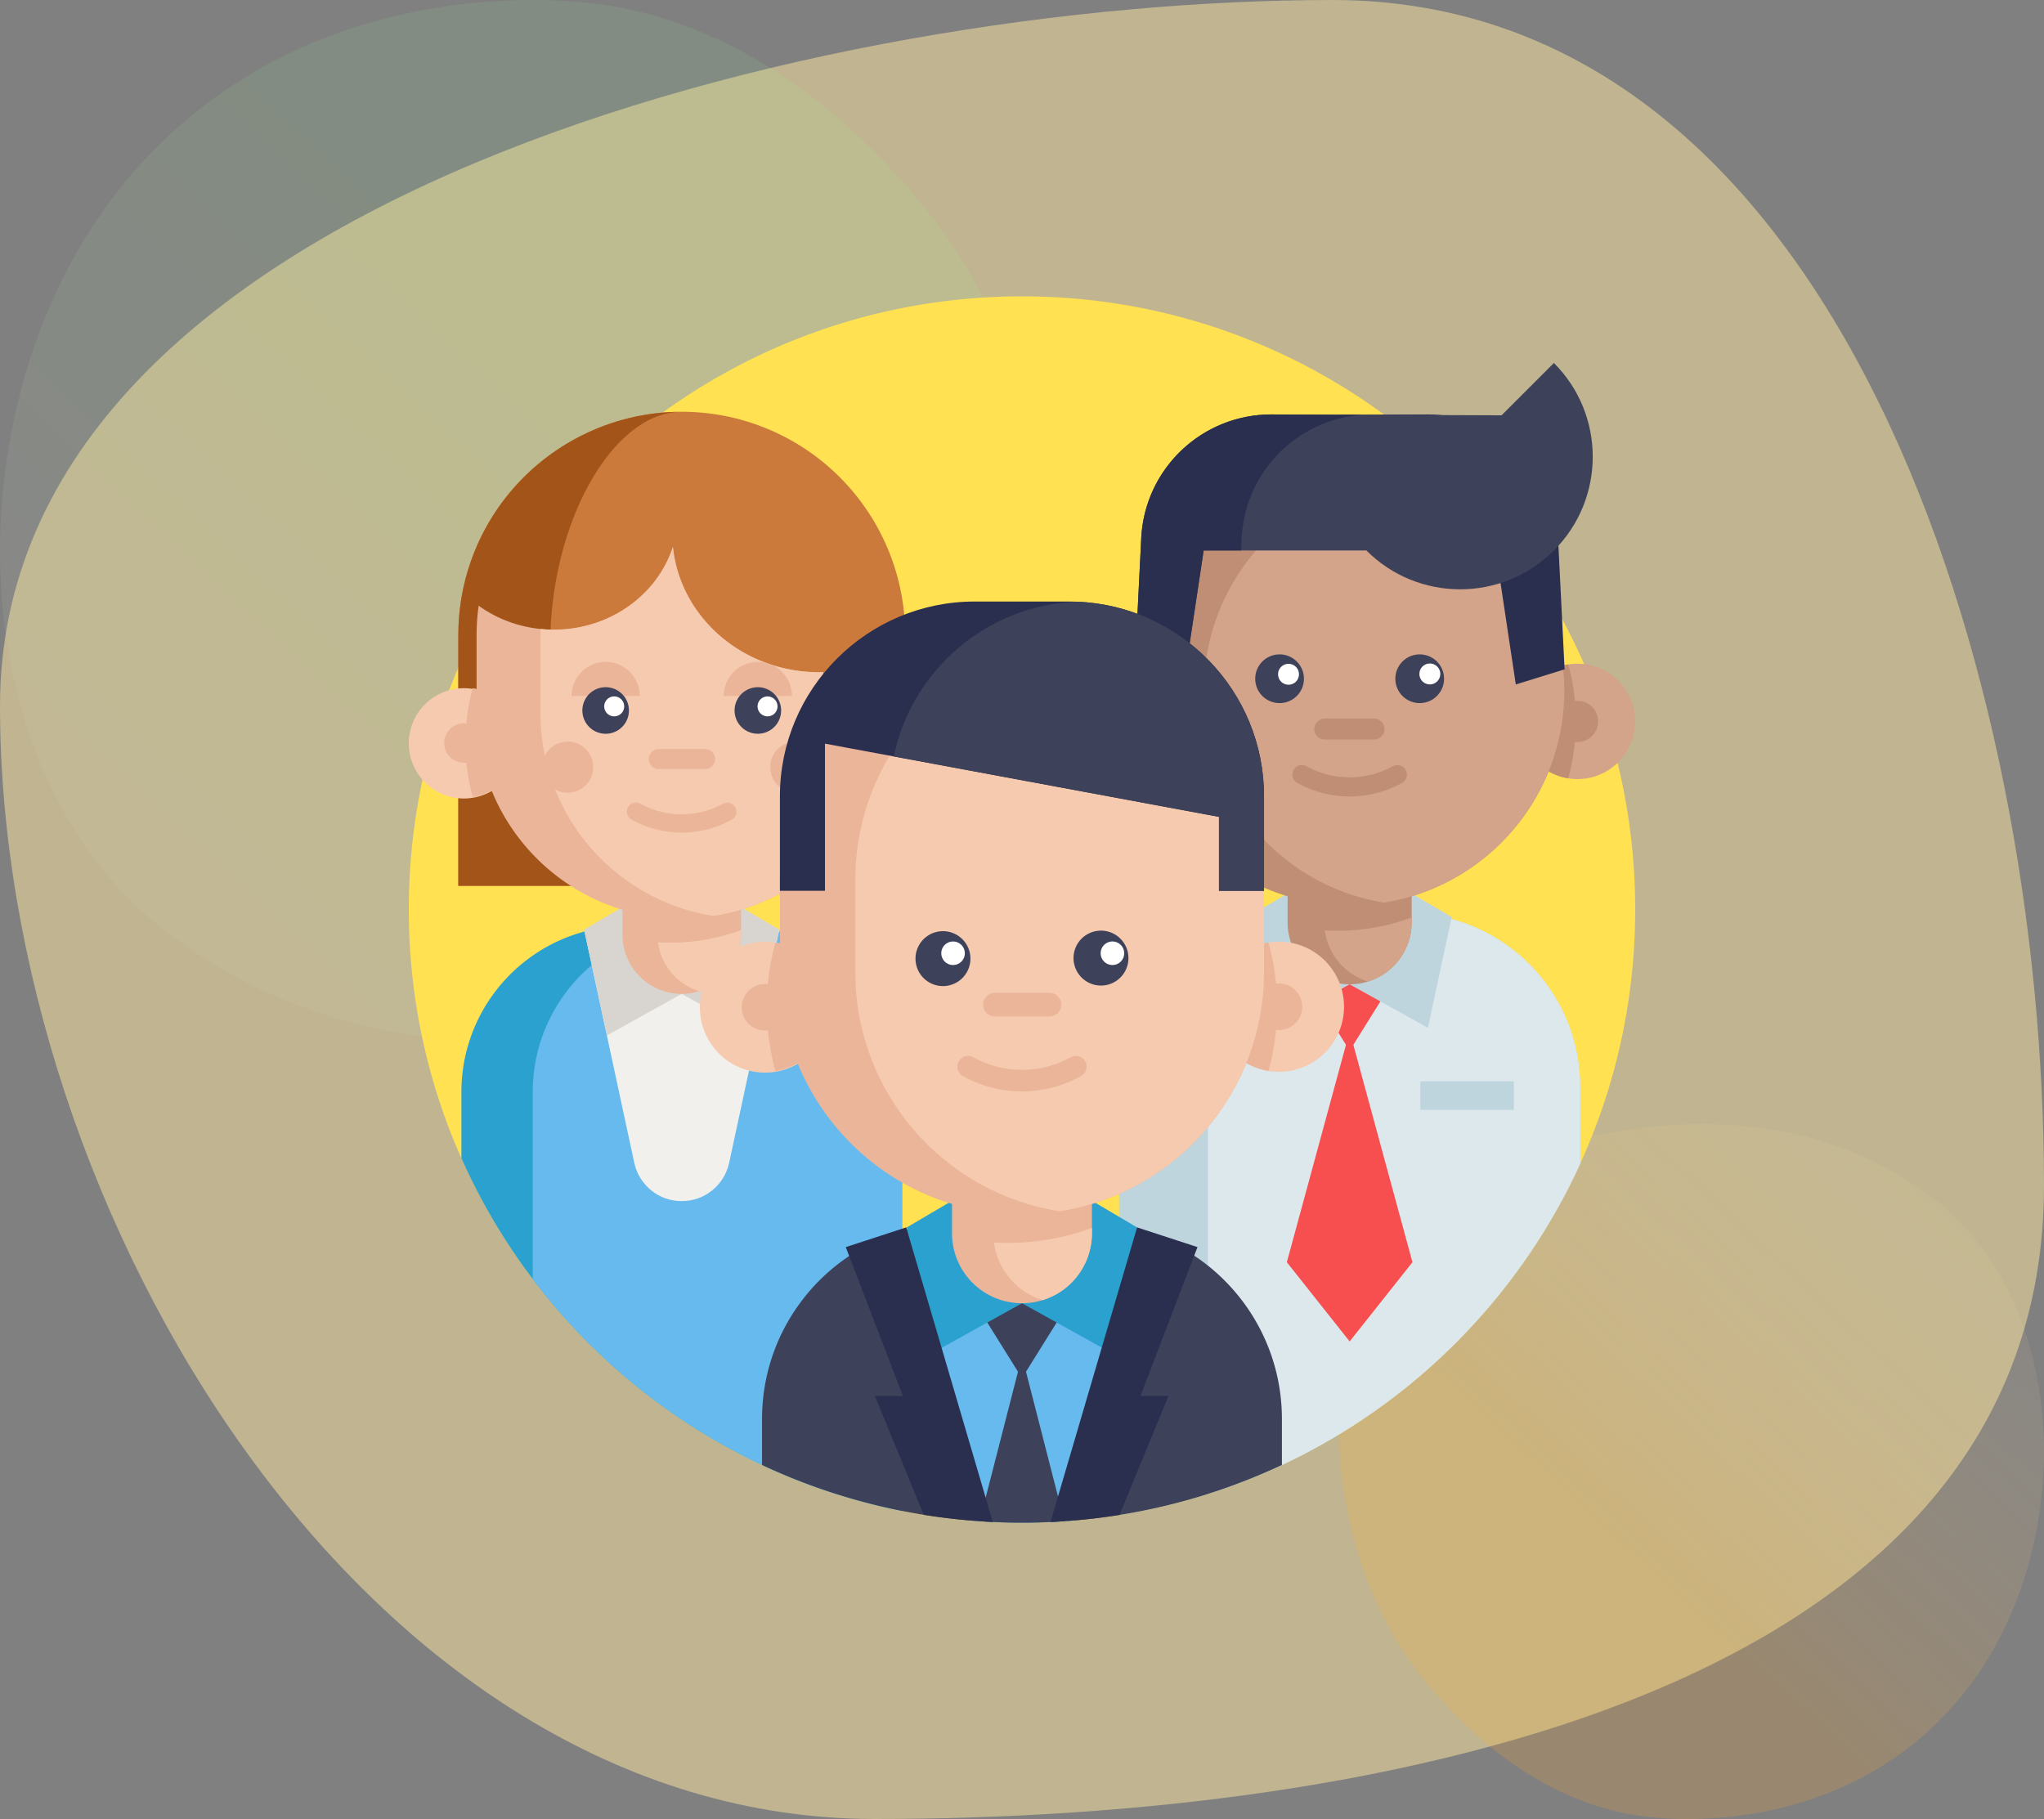
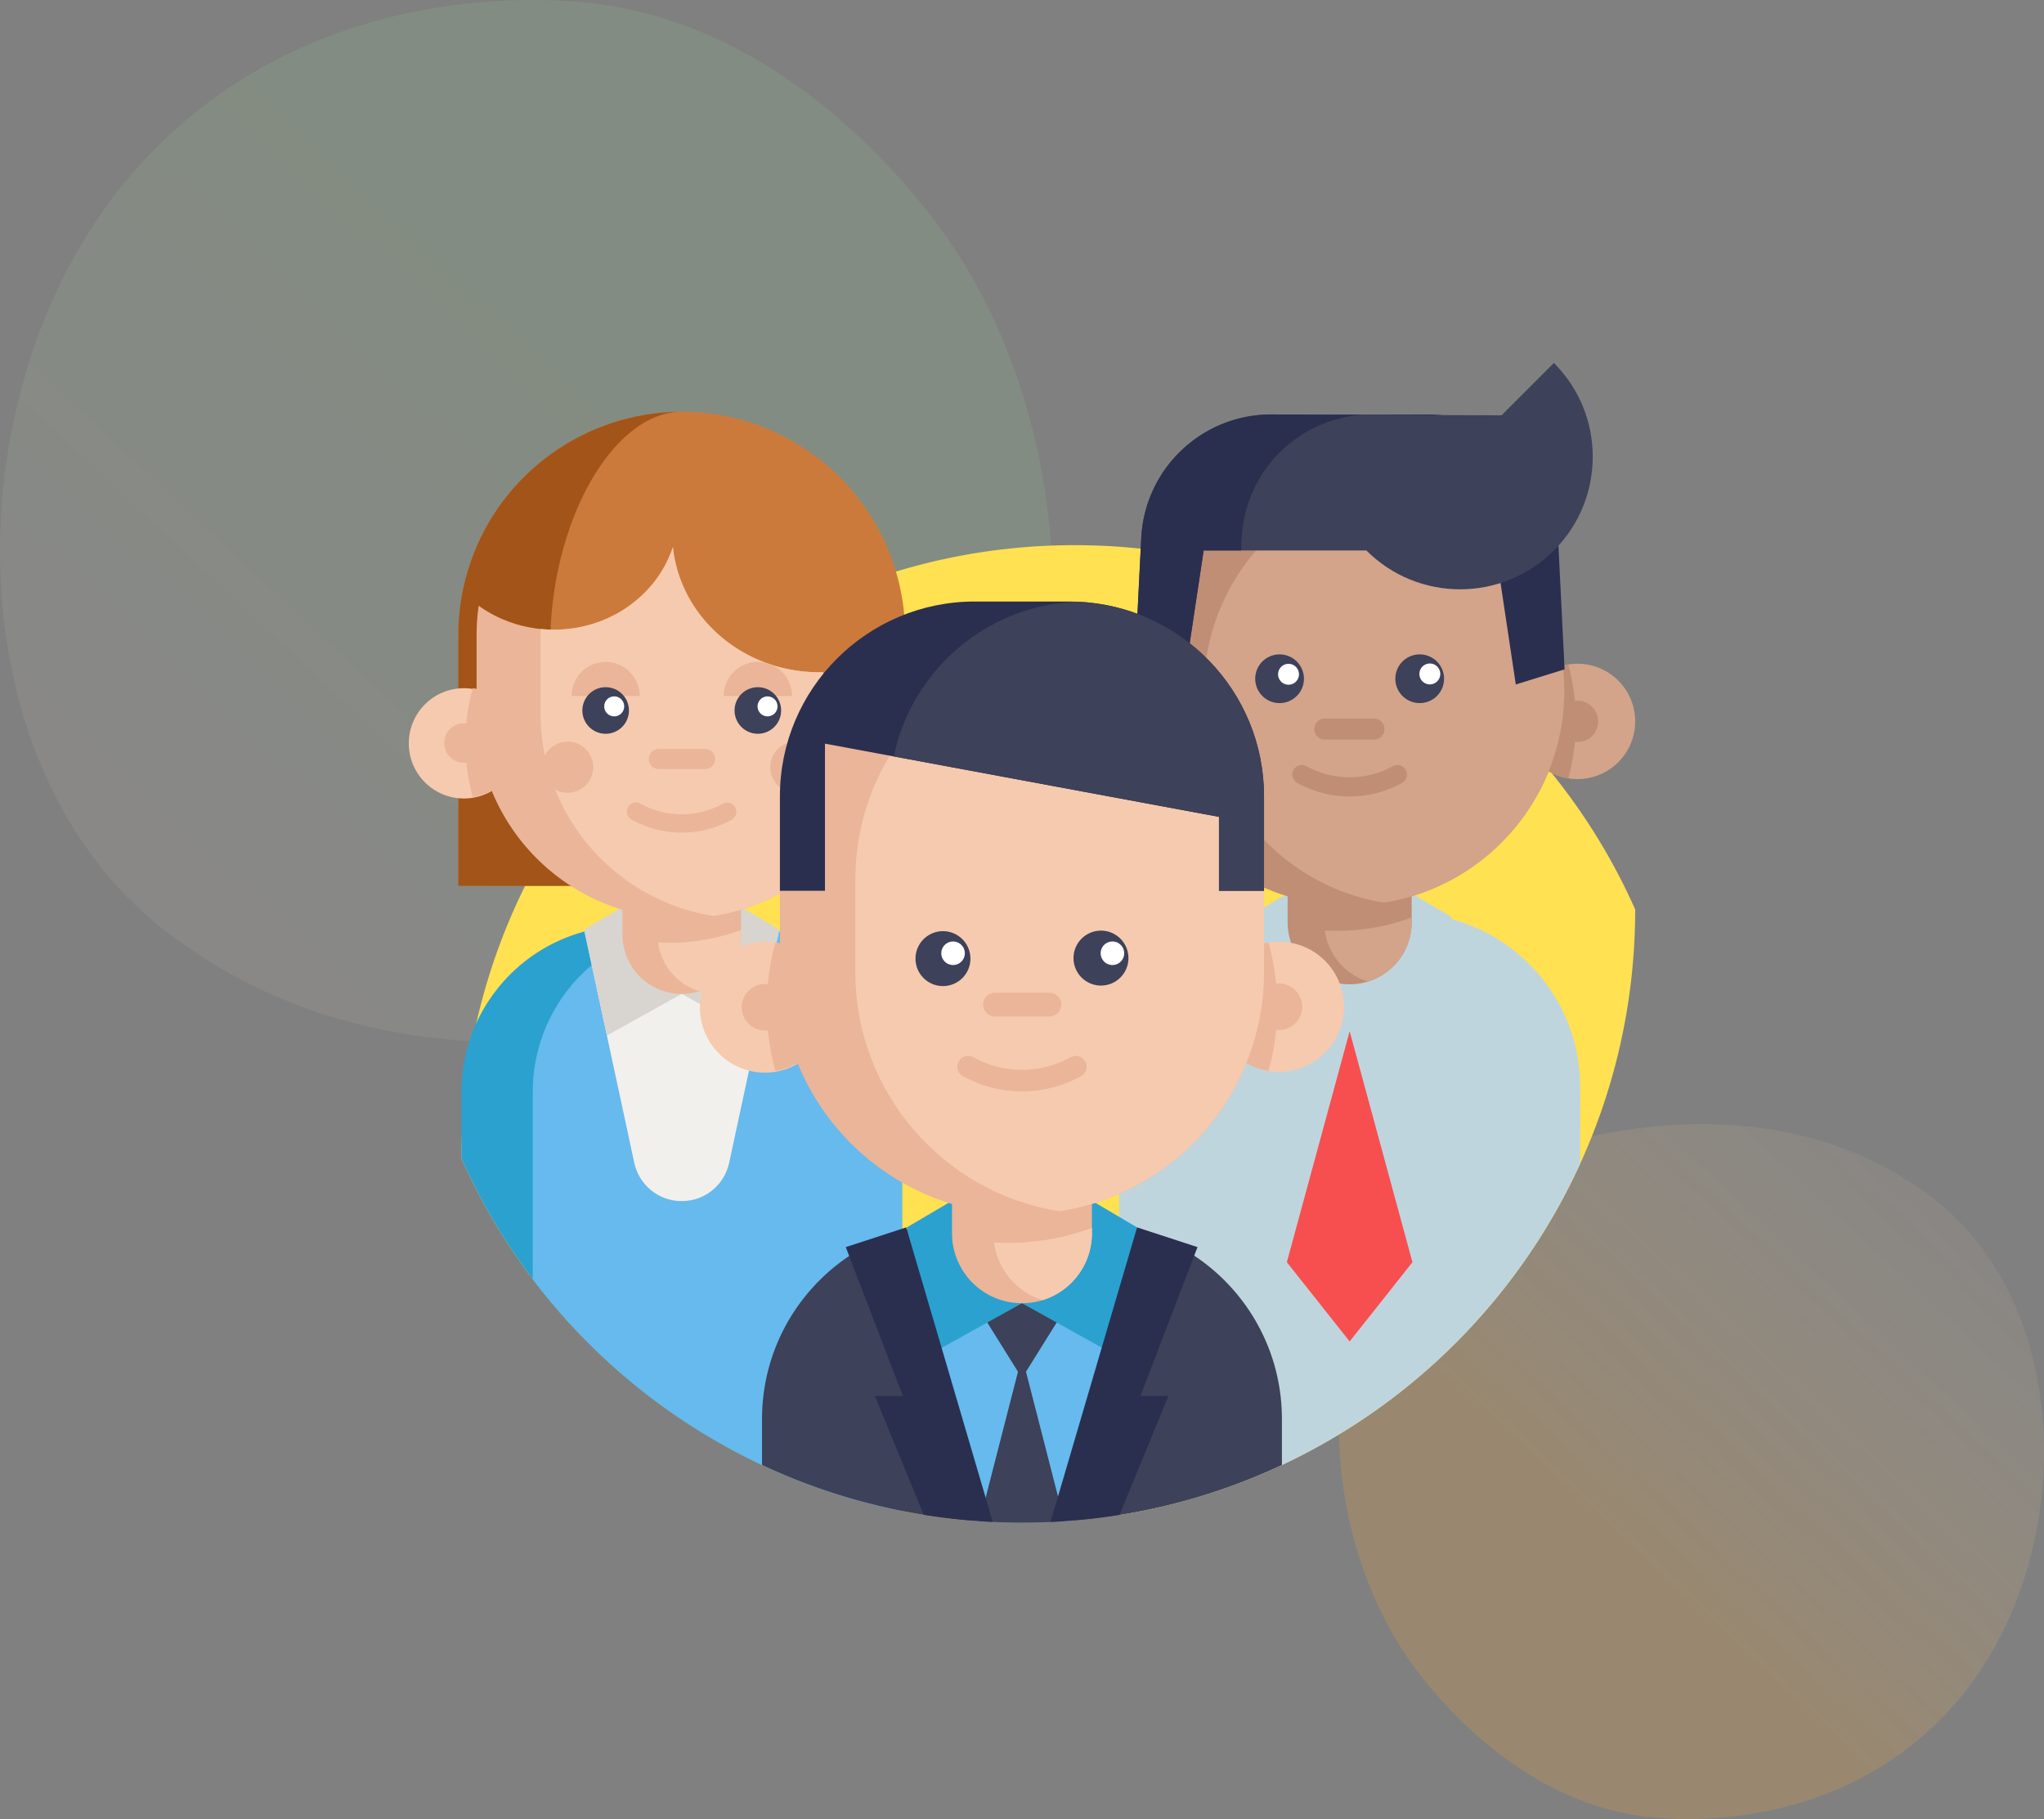
<svg xmlns="http://www.w3.org/2000/svg" width="200" height="178" fill="none">
  <rect width="100%" height="100%" fill="#808080" stroke="none" />
-   <path opacity=".5" d="M130.377 0C80.659 0 0 19.432 0 69.075 0 118.717 35.87 178 85.588 178 135.305 178 200 165.652 200 116.01S180.095 0 130.377 0z" fill="#FFEAA0" />
  <path opacity=".2" d="M191.699 119.518c-1.796-1.836-3.403-2.916-4.633-3.73-12-7.947-25.717-5.657-29.958-4.874-6.842 1.263-12.618 2.154-17.58 6.601-11.277 10.103-10.729 31.183-2.113 44.24 1.022 1.549 9.625 14.197 23.372 15.98.336.043.587.068.807.091 2.126.224 15.304 1.402 26.049-7.527a31.832 31.832 0 006.309-7.1c8.394-12.856 8.42-32.768-2.253-43.681z" fill="url(#paint0_linear_1_9011)" />
  <path opacity=".1" d="M12.391 87.723c2.681 2.754 5.08 4.373 6.917 5.595 17.912 11.921 38.389 8.485 44.72 7.311 10.213-1.895 18.835-3.232 26.242-9.901 16.833-15.156 16.016-46.775 3.154-66.361C91.899 22.045 79.056 3.072 58.536.398c-.502-.065-.877-.103-1.205-.137-3.174-.335-22.846-2.103-38.886 11.29a47.748 47.748 0 00-9.418 10.65C-3.5 41.486-3.54 71.354 12.391 87.723z" fill="url(#paint1_linear_1_9011)" />
  <g clip-path="url(#clip0_1_9011)">
-     <path d="M160 89c0 8.875-1.927 17.3-5.385 24.879a60.233 60.233 0 01-29.183 29.481 59.13 59.13 0 01-7.239 2.828 58.773 58.773 0 01-8.689 2.06 59.701 59.701 0 01-6.713.686 58.723 58.723 0 01-5.651-.003 42.63 42.63 0 01-1.286-.076c-.32-.022-.64-.044-.958-.07a59.216 59.216 0 01-4.513-.554 59.179 59.179 0 01-10.964-2.856 59.175 59.175 0 01-4.854-2.017 53.678 53.678 0 01-1.607-.787 60.318 60.318 0 01-20.831-17.399 59.888 59.888 0 01-6.979-11.824C41.839 105.908 40 97.669 40 89c0-33.138 26.862-60 60-60 33.138 0 60 26.862 60 60z" fill="#FFE152" />
+     <path d="M160 89c0 8.875-1.927 17.3-5.385 24.879a60.233 60.233 0 01-29.183 29.481 59.13 59.13 0 01-7.239 2.828 58.773 58.773 0 01-8.689 2.06 59.701 59.701 0 01-6.713.686 58.723 58.723 0 01-5.651-.003 42.63 42.63 0 01-1.286-.076c-.32-.022-.64-.044-.958-.07a59.216 59.216 0 01-4.513-.554 59.179 59.179 0 01-10.964-2.856 59.175 59.175 0 01-4.854-2.017 53.678 53.678 0 01-1.607-.787 60.318 60.318 0 01-20.831-17.399 59.888 59.888 0 01-6.979-11.824c0-33.138 26.862-60 60-60 33.138 0 60 26.862 60 60z" fill="#FFE152" />
    <path d="M88.265 106.863v40.988a59.297 59.297 0 01-8.846-2.476 58.822 58.822 0 01-6.46-2.804 60.306 60.306 0 01-20.831-17.4 59.836 59.836 0 01-6.98-11.824v-6.484c0-7.523 5.11-13.854 12.047-15.708.255-.069.509-.133.769-.186a15.705 15.705 0 012.116-.314c.438-.034.881-.054 1.33-.054H72a16.167 16.167 0 013.64.41c.187.041.375.087.558.137l.015.004a16.17 16.17 0 015.05 2.344c4.232 2.936 7.002 7.827 7.002 13.367z" fill="#2BA1CF" />
    <path d="M88.265 106.863v40.988a59.3 59.3 0 01-8.846-2.476 58.82 58.82 0 01-6.461-2.804 60.307 60.307 0 01-20.83-17.4v-18.308c-.001-7.523 5.108-13.854 12.046-15.708a15.747 15.747 0 012.885-.5 17.24 17.24 0 011.33-.054H72a16.168 16.168 0 013.64.41c.186.041.375.087.558.137l.015.004a16.17 16.17 0 015.05 2.344c4.231 2.936 7.002 7.827 7.002 13.367z" fill="#66BAED" />
    <path d="M76.252 90.968l-.038.184-4.865 22.628c-.467 2.174-2.38 3.75-4.603 3.752h-.083c-2.224-.002-4.136-1.578-4.603-3.752l-4.865-22.626-.039-.186h19.096z" fill="#F2F0EC" />
    <path d="M66.704 97.259l-7.321 4.069-2.227-10.36 4.55-2.678m4.999 8.969l7.322 4.069 2.226-10.36-4.55-2.678" fill="#D8D5D0" />
    <path d="M44.846 86.682V62.157c0-2.492.415-4.934 1.236-7.258 3.07-8.734 11.358-14.604 20.624-14.604 1.148 0 2.293.089 3.406.264a21.859 21.859 0 0118.456 21.598v24.525" fill="#CC7A3B" />
    <path d="M53.839 63.115c0 8.674 5.08 18.71 7.87 23.567H44.846V62.157c0-2.491.416-4.933 1.236-7.257 3.051-8.684 11.263-14.537 20.465-14.603-6.72.167-12.708 10.95-12.708 22.818z" fill="#A35418" />
    <path d="M72.508 84.337v7.121a5.8 5.8 0 01-5.803 5.801 5.8 5.8 0 01-5.8-5.8v-7.122h11.603z" fill="#EAB599" />
    <path d="M72.51 91.007v.451A5.8 5.8 0 0168.422 97a5.8 5.8 0 01-4.038-4.787 19.863 19.863 0 004.39-.223c1.292-.208 2.54-.54 3.734-.983zM50.791 72.668a5.396 5.396 0 11-10.791 0 5.396 5.396 0 0110.791 0z" fill="#F6CAAE" />
    <path d="M50.79 72.668a5.396 5.396 0 01-4.531 5.326 20.084 20.084 0 01-.716-5.326c0-1.843.25-3.63.716-5.326a5.395 5.395 0 014.532 5.326z" fill="#EAB599" />
    <path d="M47.324 72.668a1.929 1.929 0 11-3.857 0 1.929 1.929 0 013.857 0z" fill="#EAB599" />
    <path d="M80.561 65.779v18.547a19.997 19.997 0 01-10.632 5.29l-.099.017a19.816 19.816 0 01-3.123.242c-11.086 0-20.074-8.987-20.074-20.073v-7.645c0-.979.07-1.942.205-2.883 4.776 3.435 11.624 3.095 15.988-1.028a11.37 11.37 0 003.016-4.714c.316 3.018 1.697 5.956 4.144 8.27 2.913 2.75 6.762 4.077 10.575 3.977z" fill="#EAB599" />
    <path d="M80.56 65.779v18.547a19.997 19.997 0 01-10.632 5.29l-.099.017c-9.602-1.5-16.946-9.81-16.946-19.831v-7.645c0-.203.003-.406.01-.607 3.54.363 7.217-.738 9.931-3.305a11.366 11.366 0 003.017-4.713c.316 3.018 1.697 5.956 4.144 8.27 2.913 2.75 6.762 4.077 10.575 3.977z" fill="#F6CAAE" />
    <path d="M77.489 68.106a3.334 3.334 0 10-6.669 0m-8.224 0a3.334 3.334 0 10-6.668 0" fill="#EAB599" />
    <path d="M61.54 69.525a2.278 2.278 0 11-4.557 0 2.278 2.278 0 014.556 0zm14.89 0a2.277 2.277 0 11-4.554.001 2.277 2.277 0 014.555-.001z" fill="#3D4159" />
    <path d="M68.986 75.259h-4.554a.983.983 0 010-1.965h4.554a.982.982 0 010 1.965zm-2.279 6.215c-1.681 0-3.362-.42-4.894-1.264a.893.893 0 11.86-1.565 8.331 8.331 0 008.068 0 .893.893 0 01.86 1.565 10.14 10.14 0 01-4.894 1.264z" fill="#EAB599" />
    <path d="M61.075 69.123a.976.976 0 11-1.953 0 .976.976 0 011.953 0zm15.003 0a.975.975 0 11-1.951.001.975.975 0 011.95-.001z" fill="#fff" />
    <path d="M80.37 75.072a2.5 2.5 0 11-5.001-.001 2.5 2.5 0 015.002.001zm-22.326 0a2.5 2.5 0 11-5 0 2.5 2.5 0 015 0z" fill="#EAB599" />
    <path d="M154.615 106.368v7.511a60.238 60.238 0 01-29.183 29.481 59.13 59.13 0 01-7.239 2.828 58.803 58.803 0 01-8.689 2.06v-41.88c0-8.926 6.875-16.25 15.622-16.954a16.3 16.3 0 011.391-.056h11.08c1.31 0 2.585.144 3.81.426 7.563 1.728 13.208 8.5 13.208 16.584z" fill="#BFD5DE" />
-     <path d="M154.615 106.368v7.511a60.233 60.233 0 01-29.183 29.481 59.13 59.13 0 01-7.239 2.828v-39.82c0-9.394 7.619-17.01 17.016-17.01h2.39c9.4 0 17.016 7.616 17.016 17.01z" fill="#DDE8ED" />
    <path d="M115.407 70.593a5.644 5.644 0 11-11.29 0 5.645 5.645 0 1111.29 0z" fill="#D3A489" />
-     <path d="M136.627 95.495l-4.567 7.326-4.568-7.326" fill="#F74F4F" />
    <path d="M138.205 123.515l-6.145 7.755-6.146-7.755 6.147-22.6 6.144 22.6z" fill="#F74F4F" />
    <path d="M115.407 70.593a5.644 5.644 0 01-4.74 5.573 20.997 20.997 0 01-.749-5.573c0-1.928.261-3.796.749-5.573a5.646 5.646 0 014.74 5.573z" fill="#BF8E75" />
    <path d="M111.779 70.593a2.018 2.018 0 11-4.037-.001 2.018 2.018 0 014.037.001z" fill="#BF8E75" />
    <path d="M132.058 96.322l-7.66 4.257-2.33-10.84 4.759-2.803" fill="#BFD5DE" />
    <path d="M132.057 96.322l7.66 4.257 2.33-10.84-4.76-2.803" fill="#BFD5DE" />
    <path d="M148.709 70.593a5.645 5.645 0 1011.29.001 5.645 5.645 0 00-11.29 0z" fill="#D3A489" />
    <path d="M148.709 70.593a5.645 5.645 0 004.741 5.573c.488-1.775.748-3.644.748-5.573 0-1.928-.26-3.796-.748-5.573a5.647 5.647 0 00-4.741 5.573z" fill="#BF8E75" />
    <path d="M156.372 70.593a2.018 2.018 0 11-4.037-.001 2.018 2.018 0 014.037.001z" fill="#BF8E75" />
    <path d="M153.062 67.593c0 10.452-7.636 19.123-17.633 20.732a20.79 20.79 0 01-3.371.271c-11.601 0-21.003-9.402-21.003-21.003 0-5.489 1.906-13.728 5.353-17.47 3.838-4.167 9.538-3.534 15.65-3.534 1.149 0 2.274.092 3.371.272 9.997 1.61 17.633 10.28 17.633 20.732z" fill="#BF8E75" />
    <path d="M138.129 82.803v7.45a6.069 6.069 0 01-6.072 6.068 6.07 6.07 0 01-6.069-6.069v-7.45h12.141z" fill="#BF8E75" />
    <path d="M138.13 89.78v.473a6.07 6.07 0 01-4.276 5.798 6.066 6.066 0 01-4.225-5.008 20.864 20.864 0 004.594-.234 20.674 20.674 0 003.907-1.029zm14.932-22.187c0 10.452-7.635 19.123-17.633 20.733-9.997-1.61-17.632-10.281-17.632-20.733 0-6.436 2.895-12.196 7.455-16.05a20.9 20.9 0 0110.177-4.683c9.32 1.5 16.59 9.141 17.53 18.639.068.689.103 1.389.103 2.094z" fill="#D3A489" />
    <path d="M132.059 77.938c-1.76 0-3.518-.44-5.121-1.322a.933.933 0 11.9-1.637 8.723 8.723 0 008.441 0 .933.933 0 11.9 1.637 10.611 10.611 0 01-5.12 1.322z" fill="#BF8E75" />
    <path d="M127.586 66.37a2.383 2.383 0 11-4.765 0 2.383 2.383 0 014.765 0zm13.711 0a2.383 2.383 0 11-4.765 0 2.383 2.383 0 014.765 0z" fill="#3D4159" />
    <path d="M127.1 65.95a1.022 1.022 0 11-2.043 0 1.022 1.022 0 012.043 0zm13.828 0a1.021 1.021 0 11-2.043 0 1.021 1.021 0 012.043 0z" fill="#fff" />
    <path d="M134.442 72.37h-4.765a1.029 1.029 0 110-2.056h4.765a1.027 1.027 0 110 2.055z" fill="#BF8E75" />
    <path d="M138.975 105.811h9.156v2.802h-9.156v-2.802z" fill="#BFD5DE" />
    <path d="M130.83 40.59c6.363.454 11.472 5.594 11.795 12.064l.06 1.214h3.661l1.971 13.109 4.774-1.478-.641-12.844c-.338-6.797-5.96-12.124-12.762-12.098l-8.858.033z" fill="#2A2F4F" />
    <path d="M152.045 35.52c5.067 5.066 5.067 13.281 0 18.348-5.066 5.066-13.281 5.066-18.348 0l18.348-18.349z" fill="#3D4159" />
    <path d="M133.697 53.867h-15.923l-1.972 13.11-4.775-1.478.64-12.845c.339-6.796 5.96-12.124 12.764-12.098l22.997.087 3.04 5.472" fill="#3D4159" />
    <path d="M133.288 40.59a12.728 12.728 0 00-11.794 12.064l-.061 1.214h-3.659l-1.972 13.109-4.775-1.478.641-12.844c.339-6.797 5.96-12.124 12.763-12.098l8.857.033z" fill="#2A2F4F" />
    <path d="M125.432 138.862v4.498C117.711 146.978 109.093 149 100 149s-17.714-2.022-25.436-5.642v-4.496c0-8.878 6.027-16.345 14.214-18.534a18.973 18.973 0 013.402-.588 19.45 19.45 0 011.57-.064h12.494a19.225 19.225 0 014.954.644l.018.005a19.05 19.05 0 015.956 2.765c4.993 3.463 8.26 9.235 8.26 15.772z" fill="#3D4159" />
    <path d="M111.263 120.107l-.047.218-6.119 28.46c-.317.026-.635.051-.954.073-.448.029-.899.056-1.352.076a58.757 58.757 0 01-5.651-.003 42.65 42.65 0 01-1.287-.076 74.22 74.22 0 01-.957-.07l-6.118-28.457-.046-.221h22.531z" fill="#66BAED" />
    <path d="M105.148 126.599l-5.15 8.26-5.15-8.26" fill="#3D4159" />
    <path d="M104.144 148.858c-.449.029-.899.056-1.353.076a58.724 58.724 0 01-5.651-.003 42.669 42.669 0 01-1.287-.076L100 132.709l4.144 16.149z" fill="#3D4159" />
    <path d="M99.998 127.53l-8.638 4.8-2.628-12.221 5.367-3.162m5.899 10.583l8.637 4.8 2.628-12.221-5.367-3.162" fill="#2BA1CF" />
    <path d="M111.588 136.601h2.74l-4.785 11.642a59.584 59.584 0 01-6.752.691l8.407-28.614.064-.213 5.91 1.93-5.584 14.564zm-14.448 12.33a59.361 59.361 0 01-6.756-.7l-4.78-11.63h2.74l-5.586-14.564 5.911-1.93.065.213 8.407 28.611z" fill="#2A2F4F" />
    <path d="M106.843 112.286v8.4a6.843 6.843 0 01-6.847 6.844 6.843 6.843 0 01-6.844-6.844v-8.4h13.691z" fill="#EAB599" />
    <path d="M106.844 120.153v.533a6.847 6.847 0 01-4.821 6.539 6.844 6.844 0 01-4.765-5.648 23.445 23.445 0 005.18-.263 23.287 23.287 0 004.406-1.161zM81.22 98.518a6.367 6.367 0 11-12.733-.001 6.367 6.367 0 0112.734 0z" fill="#F6CAAE" />
    <path d="M81.22 98.518a6.368 6.368 0 01-5.347 6.284 23.694 23.694 0 01-.844-6.284c0-2.176.294-4.282.844-6.285a6.367 6.367 0 015.347 6.285z" fill="#EAB599" />
    <path d="M77.13 98.518a2.276 2.276 0 11-4.551-.001 2.276 2.276 0 014.551 0z" fill="#EAB599" />
    <path d="M118.775 98.518a6.367 6.367 0 1012.735-.002 6.367 6.367 0 00-12.735.002z" fill="#F6CAAE" />
    <path d="M118.775 98.518a6.368 6.368 0 005.347 6.284c.55-2.003.844-4.11.844-6.284 0-2.176-.294-4.282-.844-6.285a6.368 6.368 0 00-5.347 6.285z" fill="#EAB599" />
    <path d="M123.683 86.116v9.02c0 11.786-8.611 21.563-19.884 23.377l-.116.019c-1.199.193-2.43.287-3.686.287-13.08 0-23.683-10.604-23.683-23.683v-9.02c0-2.754.47-5.4 1.338-7.86 3.24-9.217 12.022-15.825 22.345-15.825H100c1.254 0 2.487.097 3.688.286 11.329 1.77 19.996 11.573 19.996 23.4z" fill="#EAB599" />
    <path d="M127.415 98.518a2.275 2.275 0 11-4.55 0 2.275 2.275 0 014.55 0z" fill="#EAB599" />
    <path d="M123.682 86.116v9.019c0 11.785-8.609 21.563-19.883 23.378l-.116.019c-11.328-1.771-19.994-11.573-19.994-23.397v-9.02c0-11.825 8.668-21.628 19.998-23.398 11.329 1.77 19.995 11.573 19.995 23.399z" fill="#F6CAAE" />
    <path d="M94.953 93.755a2.687 2.687 0 11-5.373.001 2.687 2.687 0 015.373 0zm15.462 0a2.687 2.687 0 11-5.374 0 2.687 2.687 0 015.374 0z" fill="#3D4159" />
    <path d="M94.406 93.282a1.151 1.151 0 11-2.302 0 1.151 1.151 0 012.302 0zm15.594 0a1.151 1.151 0 11-2.303-.001 1.151 1.151 0 012.303.001z" fill="#fff" />
    <path d="M102.686 99.467h-5.375a1.16 1.16 0 010-2.318h5.375a1.159 1.159 0 110 2.318zm-2.687 7.333a11.97 11.97 0 01-5.775-1.492 1.052 1.052 0 01-.415-1.43c.28-.51.92-.696 1.43-.417a9.826 9.826 0 009.518 0 1.053 1.053 0 011.016 1.847 11.97 11.97 0 01-5.774 1.492z" fill="#EAB599" />
    <path d="M123.682 77.931v9.239h-4.408v-7.236l-31.82-5.912-6.733-1.252v14.4h-4.409v-9.24c0-10.532 8.537-19.068 19.067-19.068h9.236c.251 0 .502.004.753.017 10.179.392 18.314 8.771 18.314 19.052z" fill="#2A2F4F" />
    <path d="M123.683 77.931v9.239h-4.408v-7.236l-31.82-5.912c1.753-8.421 9.06-14.802 17.914-15.143 10.18.392 18.314 8.77 18.314 19.052z" fill="#3D4159" />
  </g>
  <defs>
    <linearGradient id="paint0_linear_1_9011" x1="206.305" y1="98.91" x2="158.078" y2="150.672" gradientUnits="userSpaceOnUse">
      <stop stop-color="#fff" stop-opacity="0" />
      <stop offset="1" stop-color="#FDA92E" />
    </linearGradient>
    <linearGradient id="paint1_linear_1_9011" x1="-9.412" y1="118.635" x2="62.953" y2="41.342" gradientUnits="userSpaceOnUse">
      <stop stop-color="#FFBBEC" />
      <stop offset="1" stop-color="#A3F895" />
    </linearGradient>
    <clipPath id="clip0_1_9011">
      <path fill="#fff" transform="translate(40 29)" d="M0 0h120v120H0z" />
    </clipPath>
  </defs>
</svg>